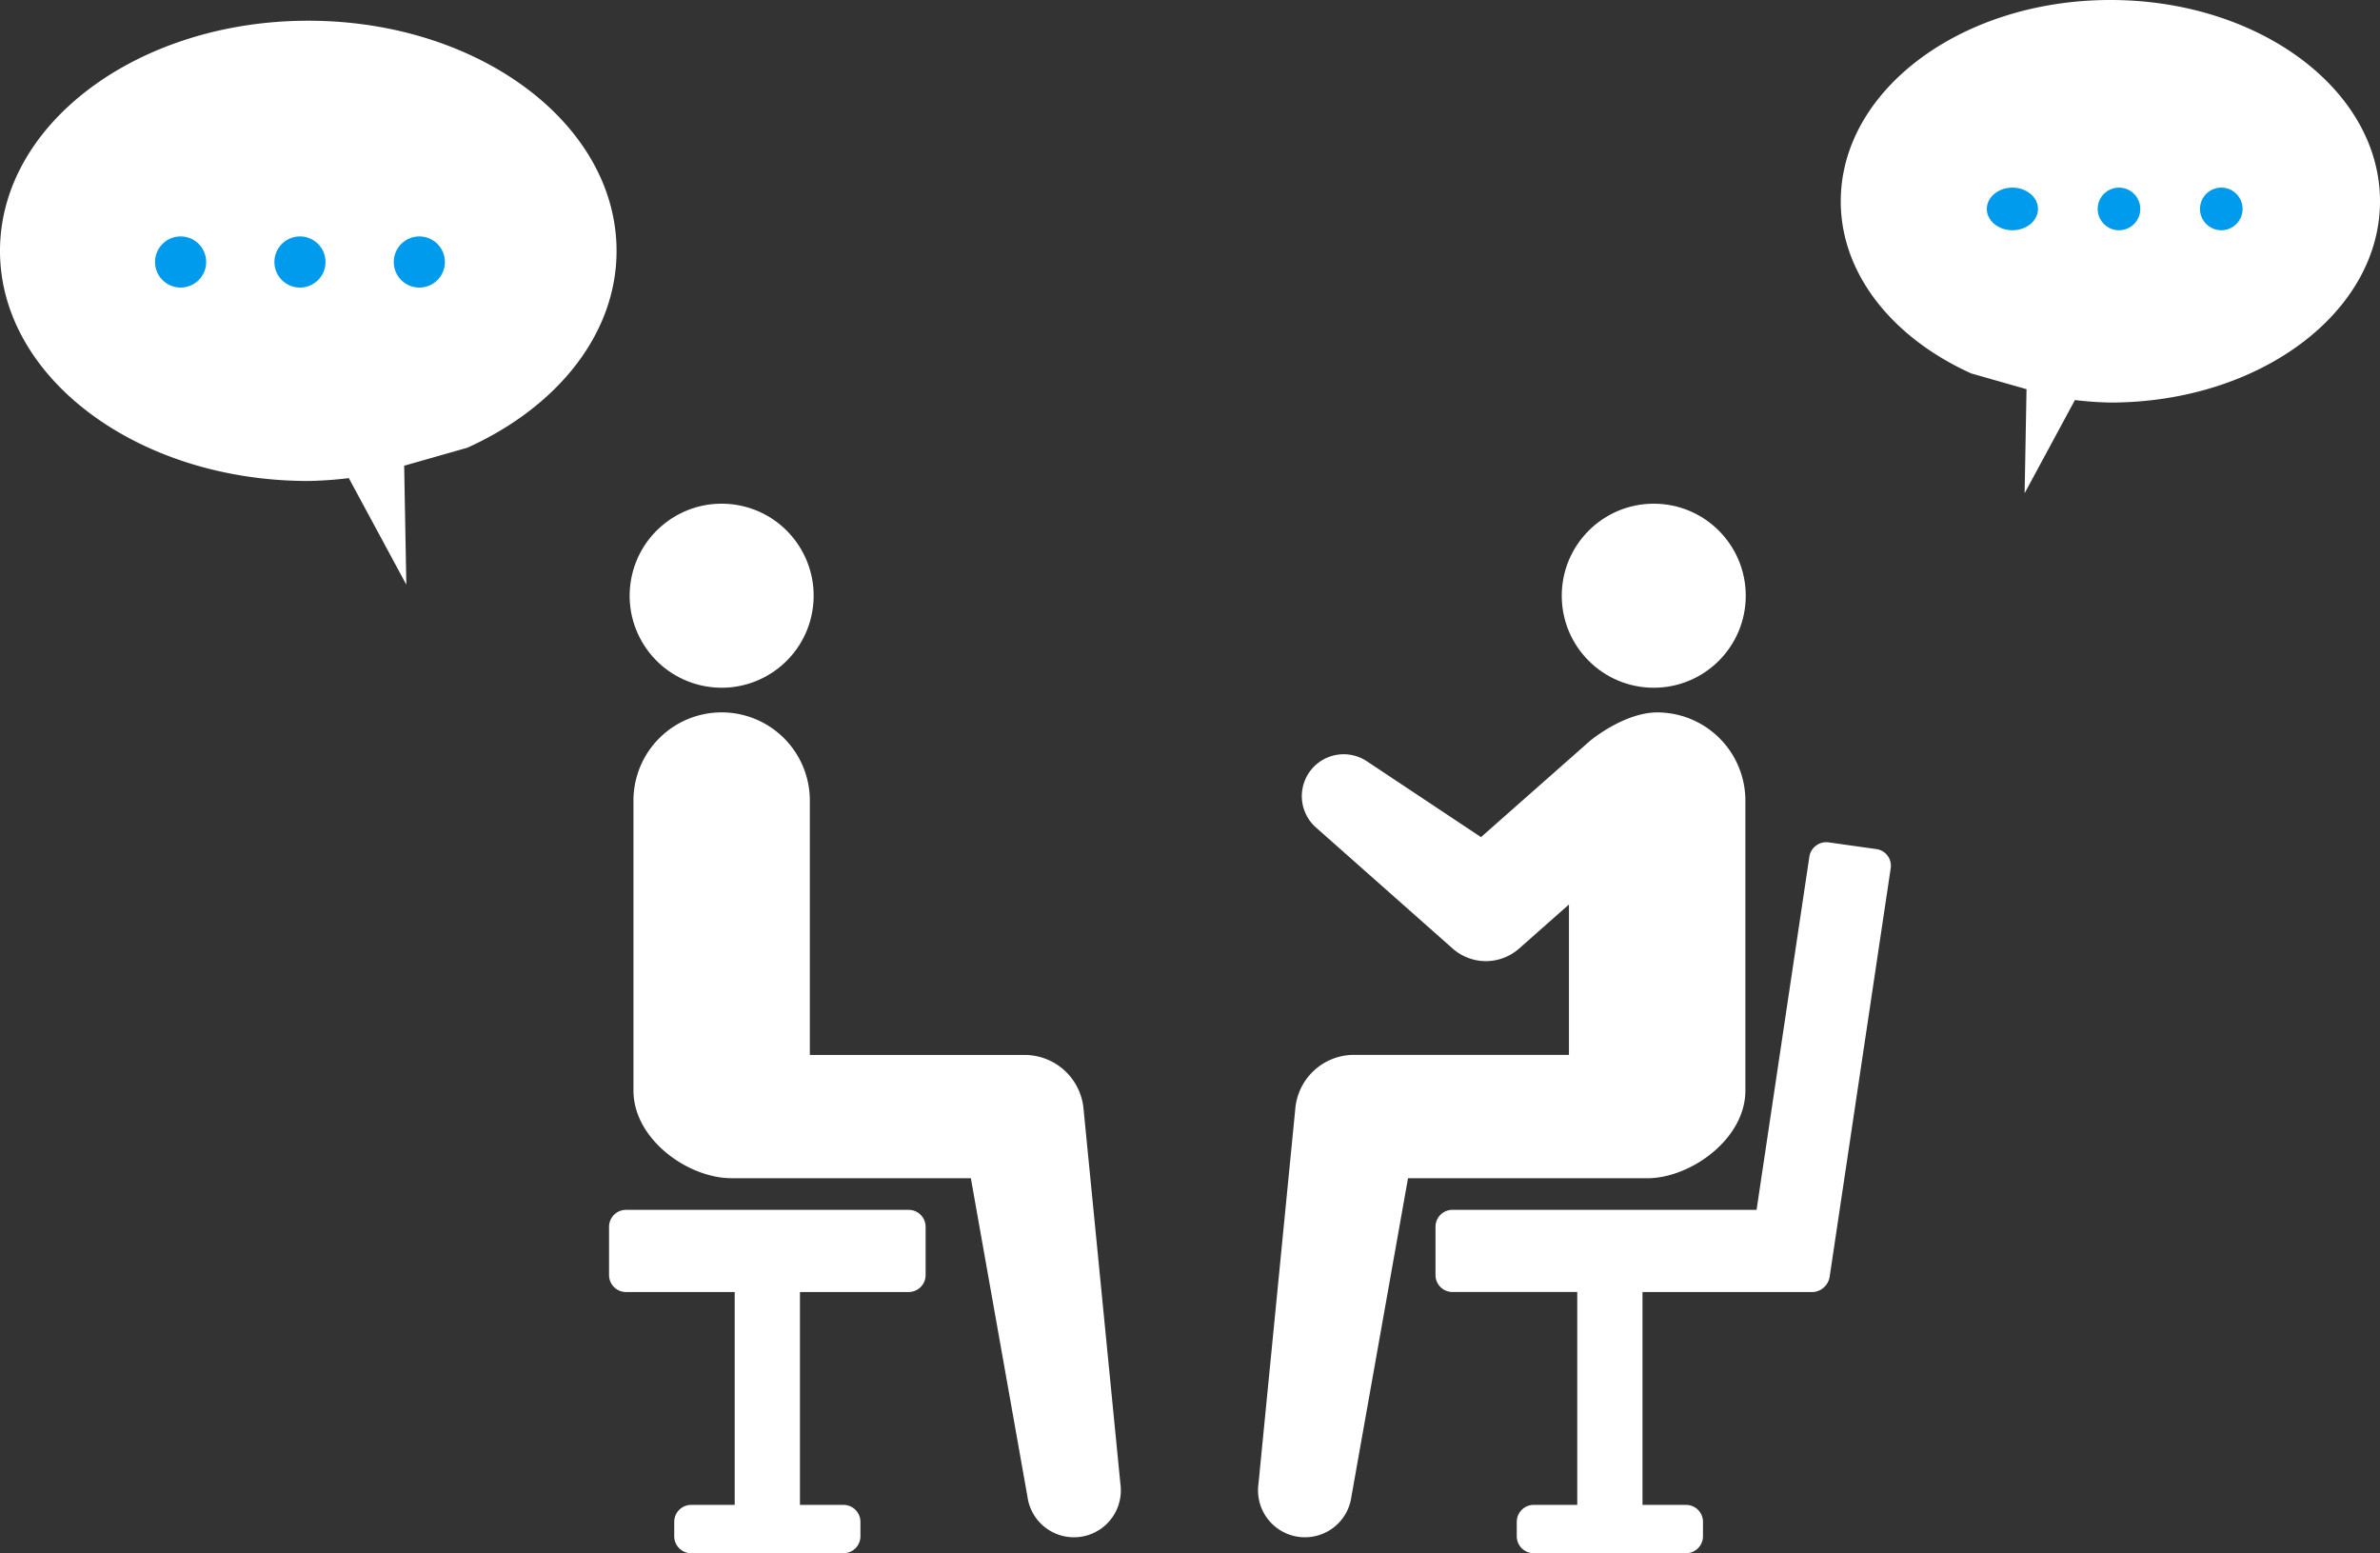
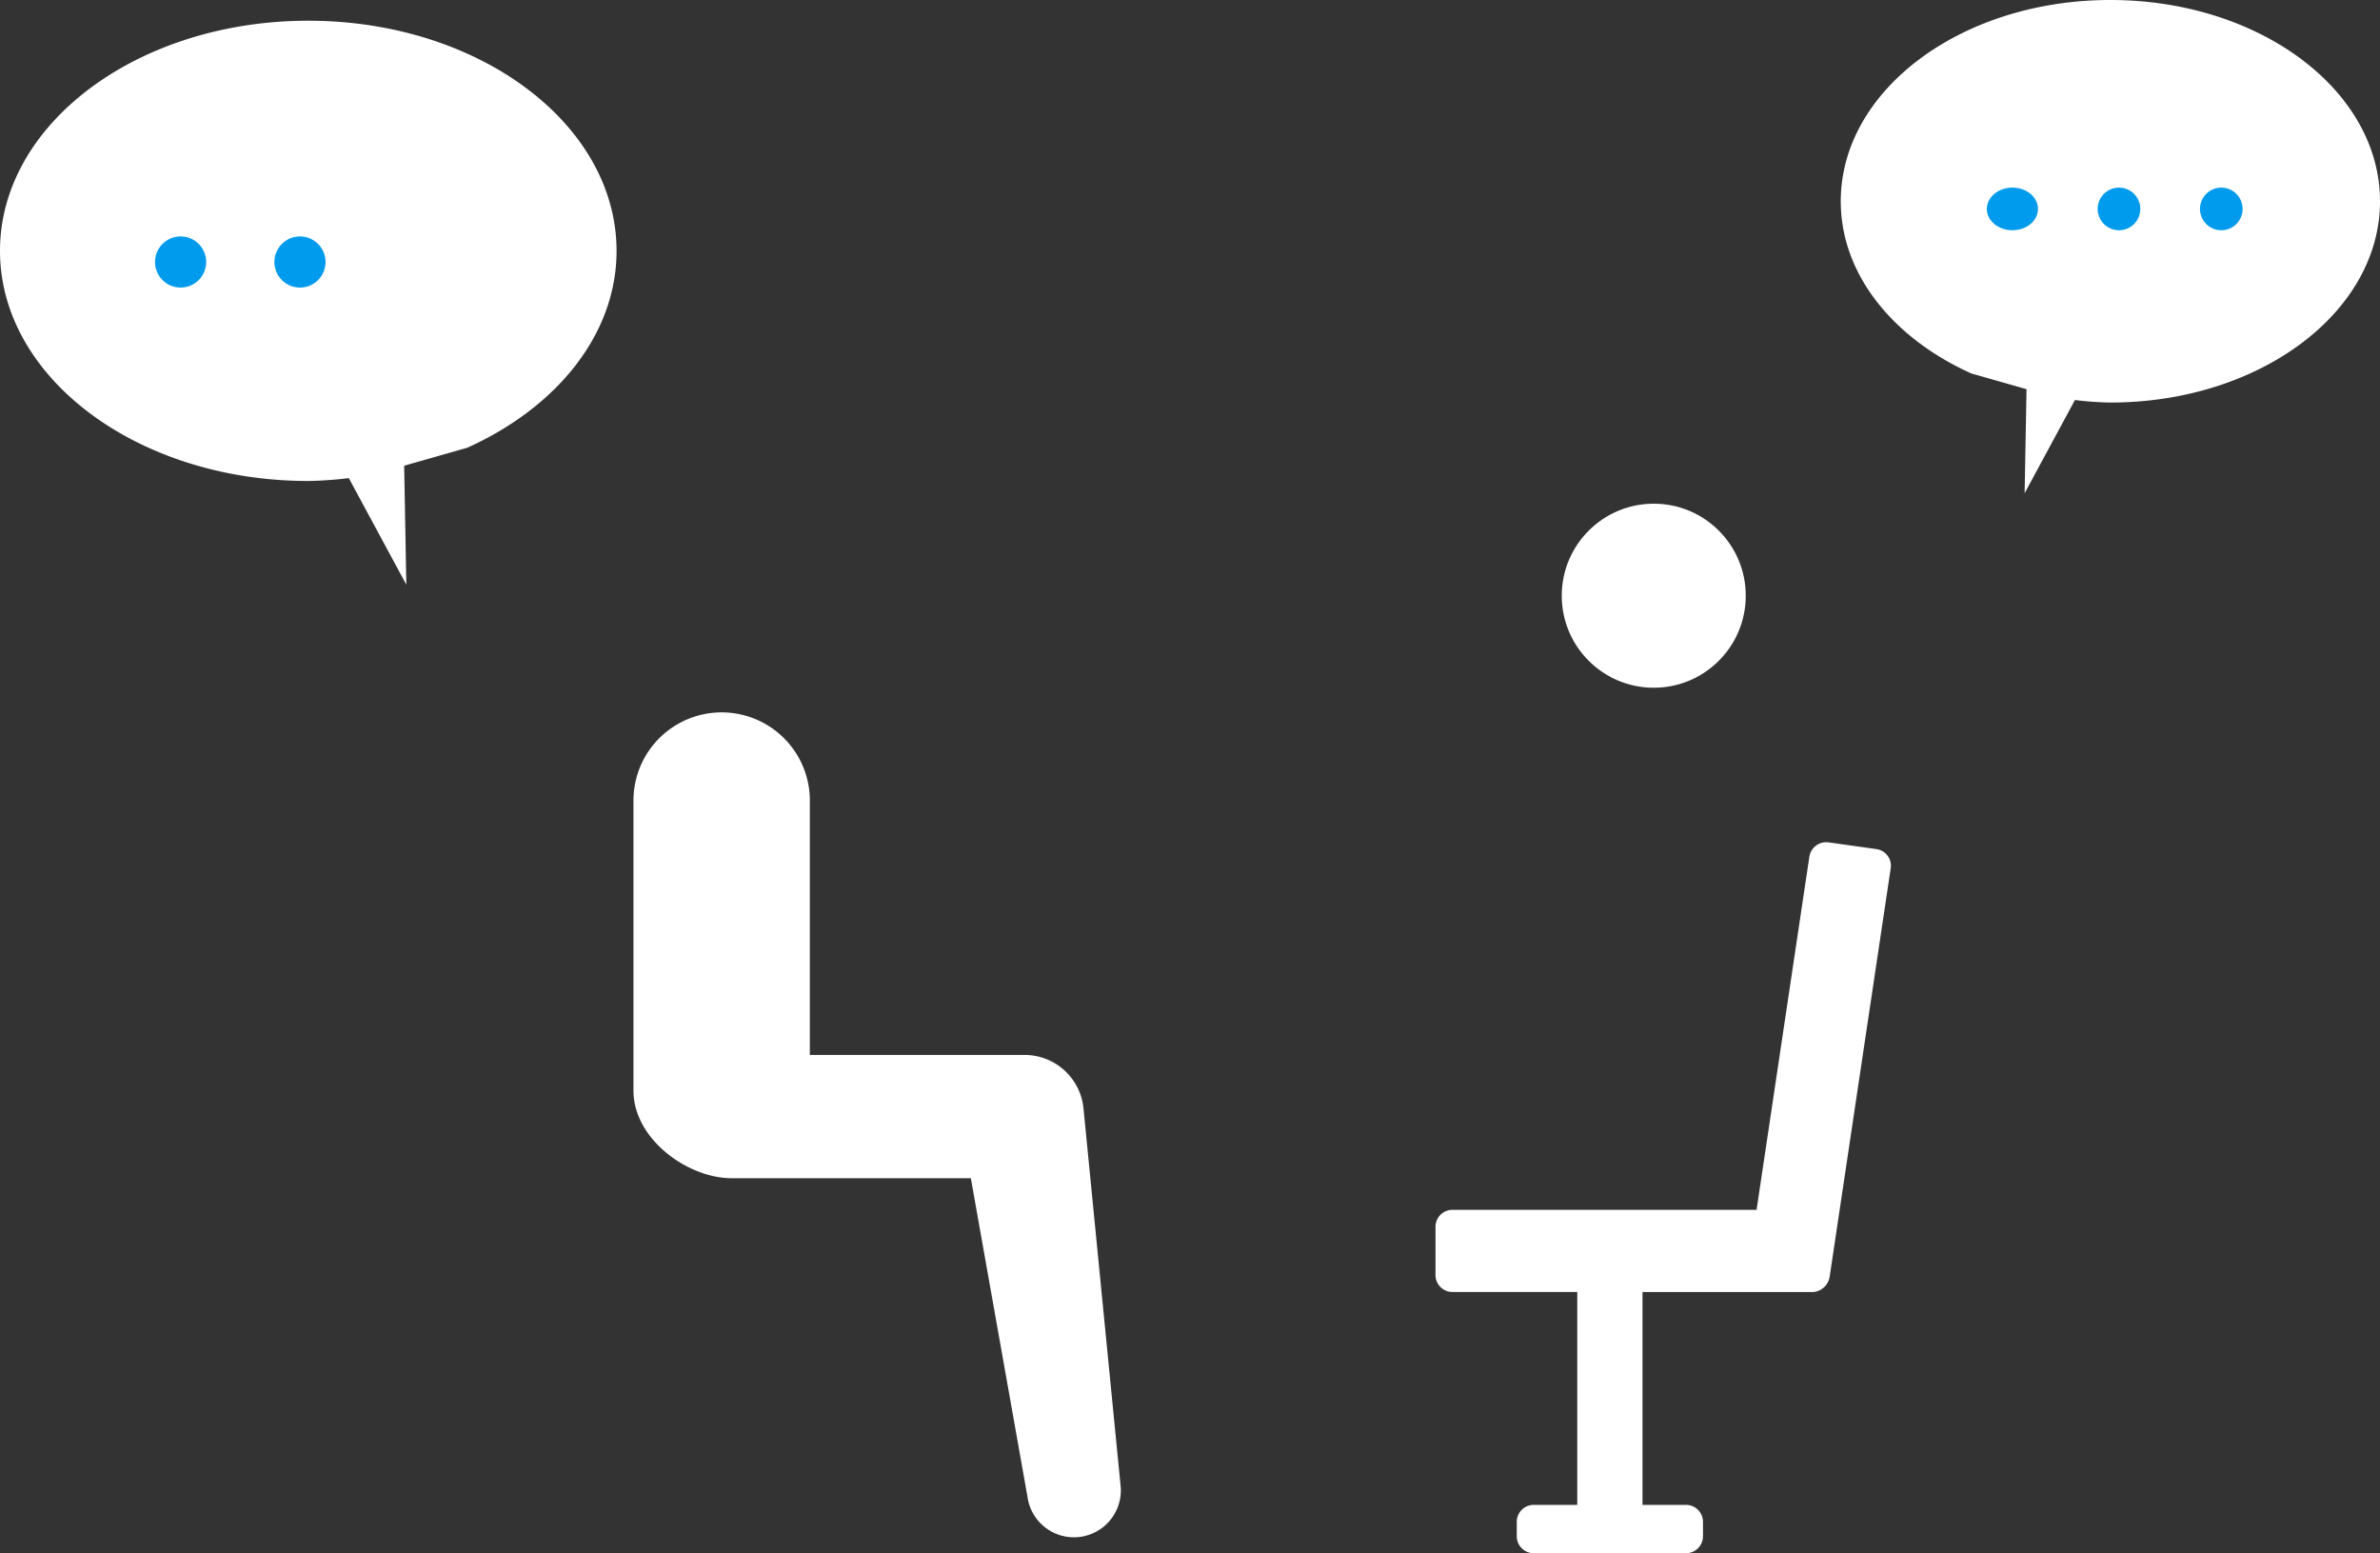
<svg xmlns="http://www.w3.org/2000/svg" width="279.143" height="182.14" viewBox="0 0 279.143 182.14">
  <rect x="0" y="0" width="279.143" height="182.14" fill="#333333" stroke="none" />
  <g transform="translate(-814.402 -1431.953)">
    <g transform="translate(795.431 -3839.047)">
      <g transform="translate(0 8.293)">
        <g transform="translate(234.868 5262.707)">
          <path d="M131.886,428.963c-17.467,0-31.623,10.574-31.623,23.606,0,8.571,6.144,16.05,15.307,20.186l6.481,1.846-.223,12.2,5.9-10.927a40.087,40.087,0,0,0,4.158.293c17.462,0,31.623-10.563,31.623-23.6S149.348,428.963,131.886,428.963Z" transform="translate(-100.263 -428.963)" fill="#fff" />
        </g>
        <g transform="translate(252.475 5284.828)">
          <ellipse cx="3" cy="2.5" rx="3" ry="2.5" transform="translate(-0.475 -0.121)" fill="#009bed" />
          <circle cx="2.5" cy="2.5" r="2.5" transform="translate(12.525 -0.121)" fill="#009bed" />
          <circle cx="2.5" cy="2.5" r="2.5" transform="translate(24.525 -0.121)" fill="#009bed" />
        </g>
      </g>
    </g>
    <g transform="translate(814.402 1434.383)">
      <g transform="translate(0 0)">
        <path d="M136.42,428.963c19.971,0,36.157,12.09,36.157,26.991,0,9.8-7.025,18.352-17.5,23.081l-7.41,2.11.254,13.951L141.174,482.6a45.833,45.833,0,0,1-4.754.335c-19.965,0-36.157-12.077-36.157-26.984S116.455,428.963,136.42,428.963Z" transform="translate(-100.263 -428.963)" fill="#fff" />
      </g>
      <g transform="translate(18.182 25.293)">
-         <circle cx="3" cy="3" r="3" transform="translate(28)" fill="#009bed" />
        <circle cx="3" cy="3" r="3" transform="translate(14)" fill="#009bed" />
        <circle cx="3" cy="3" r="3" fill="#009bed" />
      </g>
    </g>
    <g transform="translate(770.836 1327.748)">
-       <path d="M150.145,480.642H116.984A1.99,1.99,0,0,0,115,482.626v5.669a1.99,1.99,0,0,0,1.984,1.984h12.754V515.24h-5.11a1.99,1.99,0,0,0-1.984,1.984v1.7a1.989,1.989,0,0,0,1.984,1.984H142.5a1.99,1.99,0,0,0,1.984-1.984v-1.7a1.99,1.99,0,0,0-1.984-1.984h-5.11V490.278h12.754a1.99,1.99,0,0,0,1.984-1.984v-5.669A1.99,1.99,0,0,0,150.145,480.642Z" transform="translate(0 -234.564)" fill="#fff" />
      <path d="M178.629,305.882a6.948,6.948,0,0,0-6.884-6.241H146.537V269.816a10.345,10.345,0,1,0-20.69,0v34c0,5.713,6.395,10.28,11.492,10.28h28.08l6.642,37.357a5.5,5.5,0,0,0,10.9-1.5Z" transform="translate(-7.986 -71.729)" fill="#fff" />
-       <circle cx="10.791" cy="10.791" r="10.791" transform="translate(116.189 183.467) rotate(-83.051)" fill="#fff" />
      <path d="M534.219,318l-5.613-.79a2.01,2.01,0,0,0-2.258,1.686L520.158,360.3H484.485a1.99,1.99,0,0,0-1.984,1.984v5.669a1.99,1.99,0,0,0,1.984,1.984h14.641V394.9h-5.11a1.99,1.99,0,0,0-1.984,1.984v1.7a1.99,1.99,0,0,0,1.984,1.984h17.873a1.99,1.99,0,0,0,1.984-1.984v-1.7a1.99,1.99,0,0,0-1.984-1.984h-5.11V369.939h20.071a2.141,2.141,0,0,0,1.876-1.765l7.165-47.935A1.969,1.969,0,0,0,534.219,318Z" transform="translate(-270.569 -114.225)" fill="#fff" />
-       <path d="M449.318,314.1c5.018,0,11.491-4.567,11.491-10.28v-34a10.345,10.345,0,0,0-10.345-10.345c-2.615,0-5.632,1.556-7.851,3.313L429.8,274.1l-13.39-8.9a4.91,4.91,0,0,0-5.971,7.766l16.038,14.2a5.883,5.883,0,0,0,7.793,0l.317-.28,5.529-4.886v17.632H414.88a6.918,6.918,0,0,0-6.852,6.241L403.7,349.952a5.5,5.5,0,0,0,10.9,1.5l6.642-37.357Z" transform="translate(-212.533 -71.729)" fill="#fff" />
      <circle cx="10.791" cy="10.791" r="10.791" transform="translate(226.739 163.271)" fill="#fff" />
    </g>
  </g>
</svg>